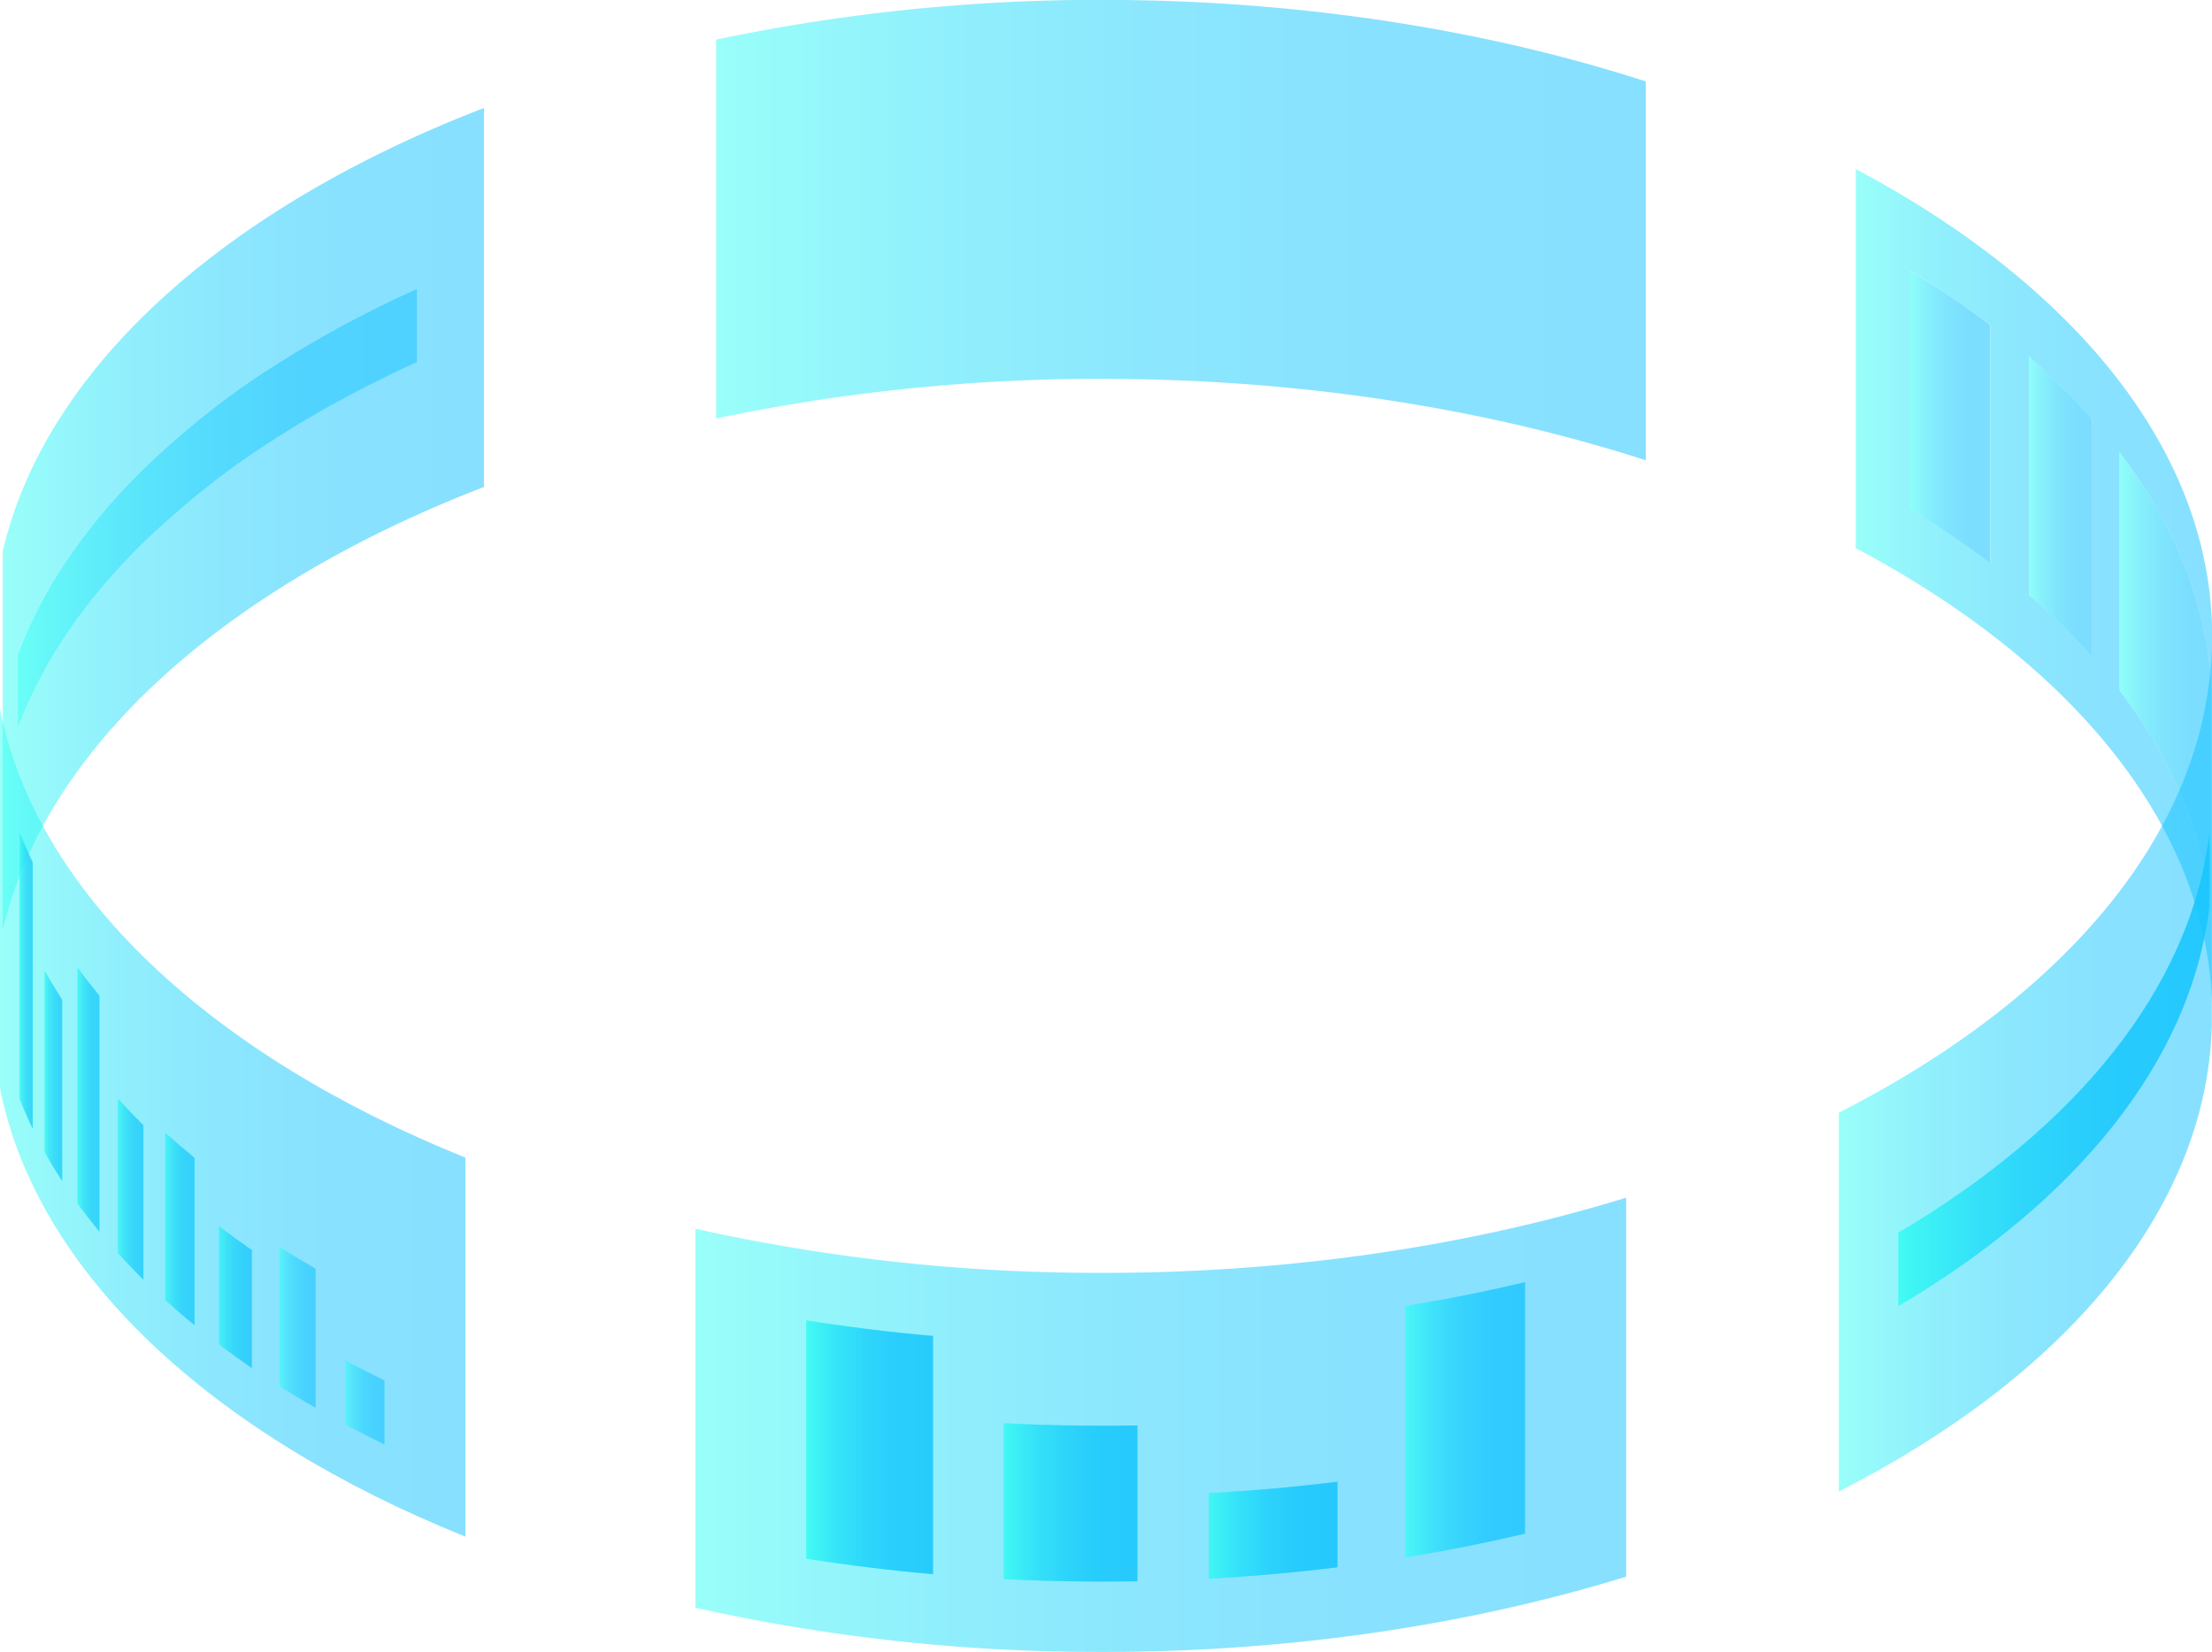
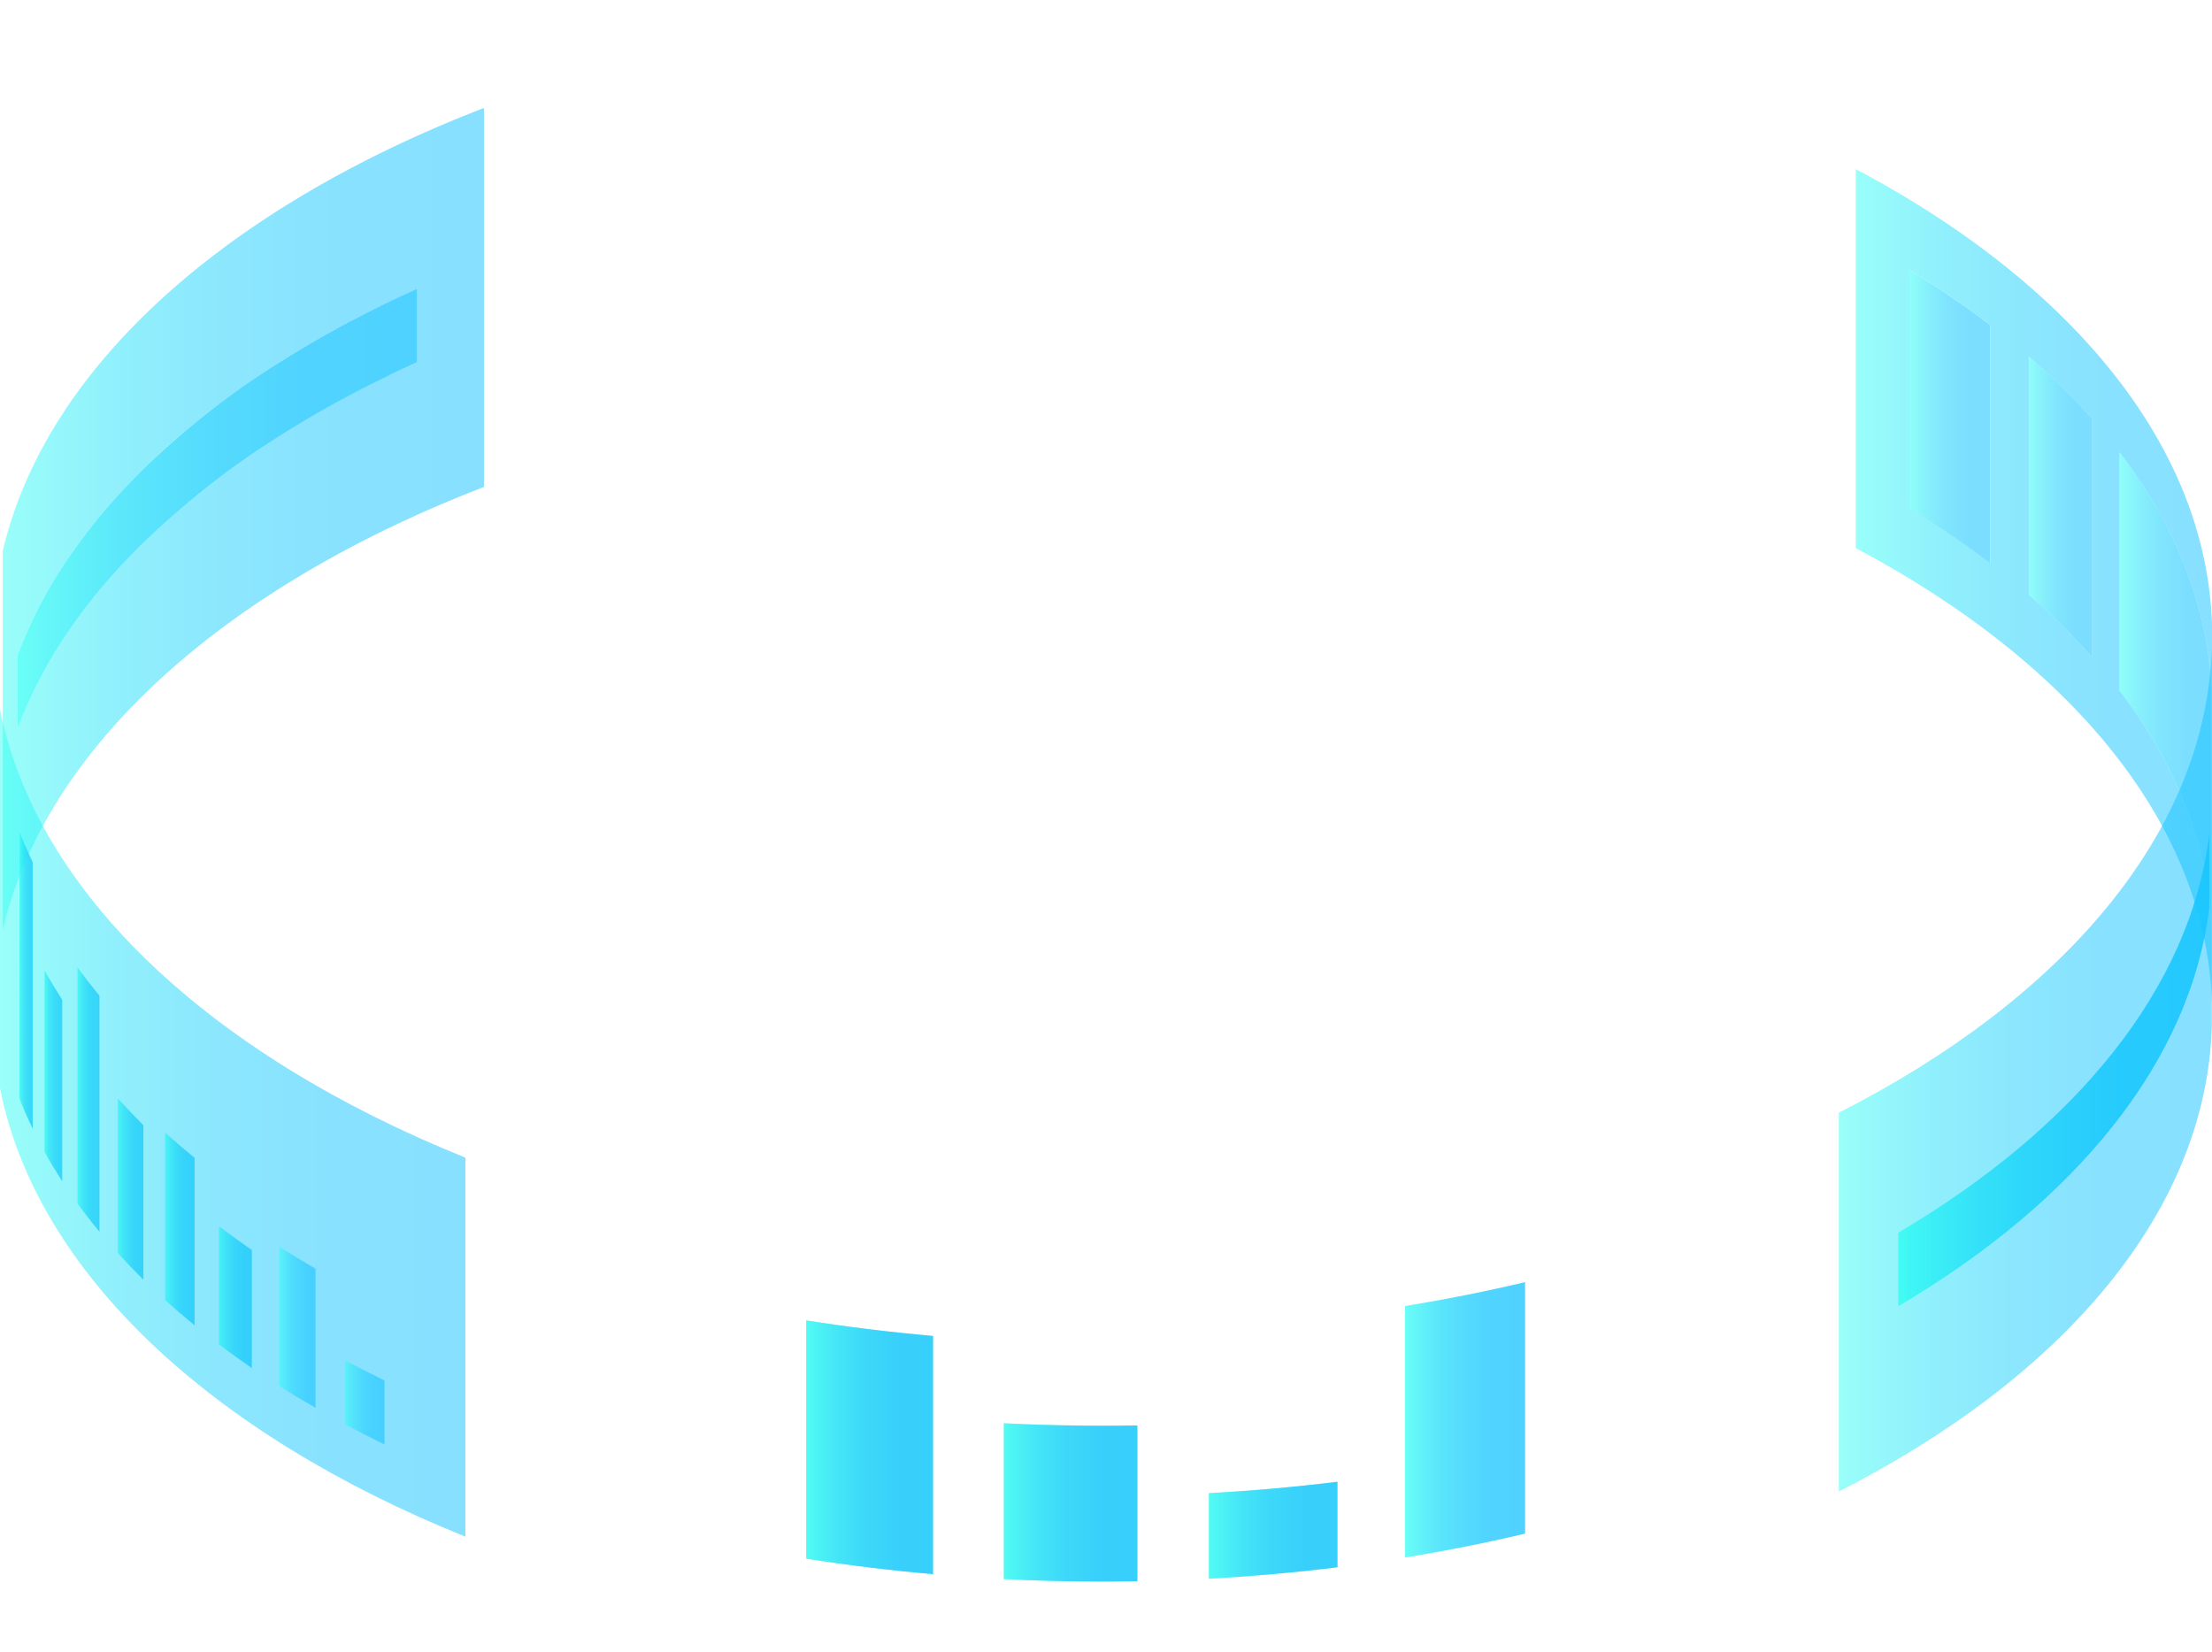
<svg xmlns="http://www.w3.org/2000/svg" xmlns:xlink="http://www.w3.org/1999/xlink" viewBox="0 0 607.88 453.94">
  <linearGradient id="a" gradientUnits="userSpaceOnUse" x1="196.8" x2="452.29" y1="63.26" y2="63.26">
    <stop offset="0" stop-color="#38fff3" />
    <stop offset=".05" stop-color="#33f7f5" />
    <stop offset=".25" stop-color="#26e0f9" />
    <stop offset=".47" stop-color="#1ccffc" />
    <stop offset=".7" stop-color="#16c5fe" />
    <stop offset="1" stop-color="#14c2ff" />
  </linearGradient>
  <linearGradient id="b" x1="509.93" x2="607.88" xlink:href="#a" y1="162.72" y2="162.72" />
  <linearGradient id="c" x1=".74" x2="133.01" xlink:href="#a" y1="142.66" y2="142.66" />
  <linearGradient id="d" x1="4.8" x2="114.65" xlink:href="#a" y1="139.8" y2="139.8" />
  <linearGradient id="e" x1="582.48" x2="607.64" xlink:href="#a" y1="188.5" y2="188.5" />
  <linearGradient id="f" x1="557.57" x2="574.9" xlink:href="#a" y1="139.26" y2="139.26" />
  <linearGradient id="g" x1="524.76" x2="546.85" xlink:href="#a" y1="114.48" y2="114.48" />
  <linearGradient id="h" x1="0" x2="127.9" xlink:href="#a" y1="308.58" y2="308.58" />
  <linearGradient id="i" x1="191.1" x2="446.89" xlink:href="#a" y1="391.53" y2="391.53" />
  <linearGradient id="j" x1="505.33" x2="607.83" xlink:href="#a" y1="293.91" y2="293.91" />
  <linearGradient id="k" x1="521.71" x2="607.13" xlink:href="#a" y1="294.05" y2="294.05" />
  <linearGradient id="l" x1="221.56" x2="256.4" xlink:href="#a" y1="397.71" y2="397.71" />
  <linearGradient id="m" x1="332.22" x2="367.55" xlink:href="#a" y1="420.5" y2="420.5" />
  <linearGradient id="n" x1="386.11" x2="419.1" xlink:href="#a" y1="390.18" y2="390.18" />
  <linearGradient id="o" x1="275.87" x2="312.56" xlink:href="#a" y1="412.86" y2="412.86" />
  <linearGradient id="p" x1="5.35" x2="8.96" xlink:href="#a" y1="269.4" y2="269.4" />
  <linearGradient id="q" x1="12.27" x2="17.09" xlink:href="#a" y1="295.66" y2="295.66" />
  <linearGradient id="r" x1="21.32" x2="27.28" xlink:href="#a" y1="302.17" y2="302.17" />
  <linearGradient id="s" x1="32.4" x2="39.44" xlink:href="#a" y1="326.77" y2="326.77" />
  <linearGradient id="t" x1="45.39" x2="53.47" xlink:href="#a" y1="337.72" y2="337.72" />
  <linearGradient id="u" x1="60.2" x2="69.25" xlink:href="#a" y1="356.48" y2="356.48" />
  <linearGradient id="v" x1="76.72" x2="86.69" xlink:href="#a" y1="364.75" y2="364.75" />
  <linearGradient id="w" x1="94.86" x2="105.67" xlink:href="#a" y1="385.4" y2="385.4" />
-   <path d="m308.28 0a511.61 511.61 0 0 0 -111.48 10.89v104.11a512.85 512.85 0 0 1 111.48-10.86c52.34.52 101.37 8.58 144 22.34v-104.11c-42.63-13.76-91.66-21.82-144-22.37zm90.28 100.38 1.07.2z" fill="url(#a)" opacity=".51" />
  <path d="m607.64 252.74v-65.46c-1.51-22.31-10.34-43.58-25.16-63v65.46c14.82 19.44 23.65 40.71 25.16 63zm-32.74-72.21v-65.47a185.53 185.53 0 0 0 -17.33-17.06v65.46a186.86 186.86 0 0 1 17.33 17.08zm-28-25.8v-65.47a256.37 256.37 0 0 0 -22.09-15v65.44a251.89 251.89 0 0 1 22.09 15zm-36.92-4.12v-104.15c60.3 32 97.95 77.75 97.95 128.38v104.16c0-50.63-37.65-96.38-97.95-128.38z" fill="url(#b)" opacity=".51" />
  <path d="m.74 151.51v104.15c11.85-50.83 61.64-94.6 132.26-121.84v-104.15c-70.62 27.24-120.41 71.01-132.26 121.84zm113.91-52c-31 14-57.15 31.31-76.79 51.08a169.57 169.57 0 0 0 -12.53 14q-3 3.81-5.73 7.7a126.6 126.6 0 0 0 -14.8 27.98v-20.17a126.6 126.6 0 0 1 14.8-27.94q2.71-3.9 5.73-7.7a169.57 169.57 0 0 1 12.53-14.05c.58-.59 1.17-1.17 1.77-1.76 14.09-13.8 31.37-26.39 51.27-37.43q3.78-2.1 7.68-4.12 7.8-4 16.07-7.77z" fill="url(#c)" opacity=".51" />
  <path d="m98.58 87.1q-3.9 2-7.68 4.12-7.56 4.19-14.59 8.67a224.84 224.84 0 0 0 -36.68 28.76v20.17-20.17c-.6.59-1.19 1.17-1.77 1.76a169.57 169.57 0 0 0 -12.53 14.05q-3 3.81-5.73 7.7a126.6 126.6 0 0 0 -14.8 27.94v20.17a126.6 126.6 0 0 1 14.8-27.94q2.71-3.9 5.73-7.7a169.57 169.57 0 0 1 12.53-14c.89-.89 1.8-1.78 2.72-2.66a224.52 224.52 0 0 1 34-26.73l2.08-1.35.91-.56c1.2-.76 2.42-1.52 3.65-2.26l1.28-.78q2.16-1.29 4.36-2.57a2 2 0 0 0 .25-.14q7.67-4.4 15.85-8.49l1.08-.53 4.06-2 1.42-.67q2.53-1.2 5.13-2.37v-20.19q-8.26 3.72-16.07 7.77z" fill="url(#d)" opacity=".75" />
  <g opacity=".75">
    <path d="m582.48 124.26v65.46c14.82 19.44 23.65 40.71 25.16 63v-65.44c-1.51-22.28-10.34-43.58-25.16-63.02z" fill="url(#e)" opacity=".75" />
    <path d="m557.57 98v65.46a186.86 186.86 0 0 1 17.33 17.08v-65.48a185.53 185.53 0 0 0 -17.33-17.06z" fill="url(#f)" opacity=".75" />
    <path d="m524.76 139.7a251.89 251.89 0 0 1 22.09 15v-65.44a256.37 256.37 0 0 0 -22.09-15z" fill="url(#g)" opacity=".75" />
  </g>
  <g fill="#42e8e0">
    <path d="m60.2 369.44v-32.44q4.39 3.3 9 6.49v32.43q-4.65-3.18-9-6.5z" opacity=".5" />
    <path d="m32.4 344.33v-42.44q3.38 3.72 7 7.32v42.44q-3.66-3.6-7-7.32z" opacity=".5" />
    <path d="m45.39 357.25v-46q3.9 3.53 8.08 6.93v46q-4.17-3.4-8.08-6.93z" opacity=".5" />
    <path d="m12.27 316.58v-49.85q2.25 4 4.82 8v49.85q-2.58-4-4.82-8z" opacity=".5" />
    <path d="m21.32 330.75v-64.84q2.84 3.88 6 7.68v64.84c-2.09-2.52-4.07-5.09-6-7.68z" opacity=".5" />
    <path d="m5.35 301.87v-73.24q1.65 4.2 3.65 8.31v73.23q-2-4.11-3.61-8.3z" opacity=".5" />
  </g>
  <path d="m127.9 318.12c-69.68-28.07-117.82-72.42-127.9-123.22v104.15c10.08 50.81 58.22 95.15 127.9 123.22z" fill="url(#h)" opacity=".51" />
  <path d="m332.22 433.82v-23.5q18-1 35.33-3.14v23.5q-17.32 2.15-35.33 3.14z" fill="#42e8e0" opacity=".5" />
  <path d="m275.87 433.92v-42.81q10.78.54 21.76.65 7.51.08 14.93-.05v42.81q-7.41.14-14.93.06-11-.1-21.76-.66z" fill="#42e8e0" opacity=".5" />
  <path d="m221.56 428.31v-65.47q17 2.7 34.84 4.27v65.47q-17.77-1.56-34.84-4.27z" fill="#42e8e0" opacity=".5" />
-   <path d="m446.89 329.12c-44.39 13.66-95.31 21.18-149.26 20.64a507.28 507.28 0 0 1 -106.53-12.11v104.15a507.27 507.27 0 0 0 106.53 12.12c53.95.54 104.87-7 149.26-20.65z" fill="url(#i)" opacity=".51" />
  <path d="m521.71 358.9v-20.16c48.61-28.7 80.25-67 85.42-109.54v20.17c-5.17 42.57-36.81 80.84-85.42 109.53z" fill="#42e8e0" opacity=".5" />
  <path d="m607.83 282.1v-104.1c-1.55 50.94-40.92 96.42-102.5 127.77v104.1c61.58-31.35 100.95-76.87 102.5-127.77z" fill="url(#j)" opacity=".51" />
  <path d="m607.13 229.2c-5.13 42.57-36.81 80.8-85.42 109.54v20.16c48.61-28.69 80.25-67 85.42-109.53z" fill="url(#k)" opacity=".75" />
  <path d="m221.56 428.31q17 2.69 34.84 4.27v-65.47q-17.77-1.56-34.84-4.27z" fill="url(#l)" opacity=".75" />
  <path d="m332.22 433.82q18-1 35.33-3.14v-23.5q-17.32 2.15-35.33 3.14z" fill="url(#m)" opacity=".75" />
  <path d="m386.11 358.89v69.11q16.9-2.75 33-6.56v-69.11q-16.11 3.81-33 6.56z" fill="url(#n)" opacity=".75" />
  <path d="m297.63 391.76q-11-.11-21.76-.65v42.81q10.78.56 21.76.66 7.51.07 14.93-.06v-42.81q-7.41.14-14.93.05z" fill="url(#o)" opacity=".75" />
  <g opacity=".75">
    <path d="m5.35 301.87q1.65 4.19 3.65 8.3v-73.23q-2-4.11-3.61-8.31z" fill="url(#p)" opacity=".75" />
    <path d="m12.27 316.58q2.25 4.05 4.82 8v-49.84q-2.58-4-4.82-8z" fill="url(#q)" opacity=".75" />
    <path d="m21.32 330.75c1.89 2.59 3.87 5.16 6 7.68v-64.84q-3.13-3.79-6-7.68z" fill="url(#r)" opacity=".75" />
    <path d="m32.4 301.89v42.44q3.38 3.72 7 7.32v-42.44q-3.62-3.6-7-7.32z" fill="url(#s)" opacity=".75" />
    <path d="m45.39 357.25q3.9 3.53 8.08 6.93v-46q-4.17-3.4-8.08-6.93z" fill="url(#t)" opacity=".75" />
    <path d="m60.2 369.44q4.39 3.31 9 6.5v-32.43q-4.65-3.18-9-6.49z" fill="url(#u)" opacity=".75" />
    <path d="m76.72 380.86q4.86 3.08 10 6v-38.22q-5.11-3-10-6z" fill="url(#v)" opacity=".75" />
    <path d="m94.86 373.84v17.59q5.28 2.83 10.81 5.53v-17.6q-5.52-2.69-10.81-5.52z" fill="url(#w)" opacity=".75" />
  </g>
</svg>